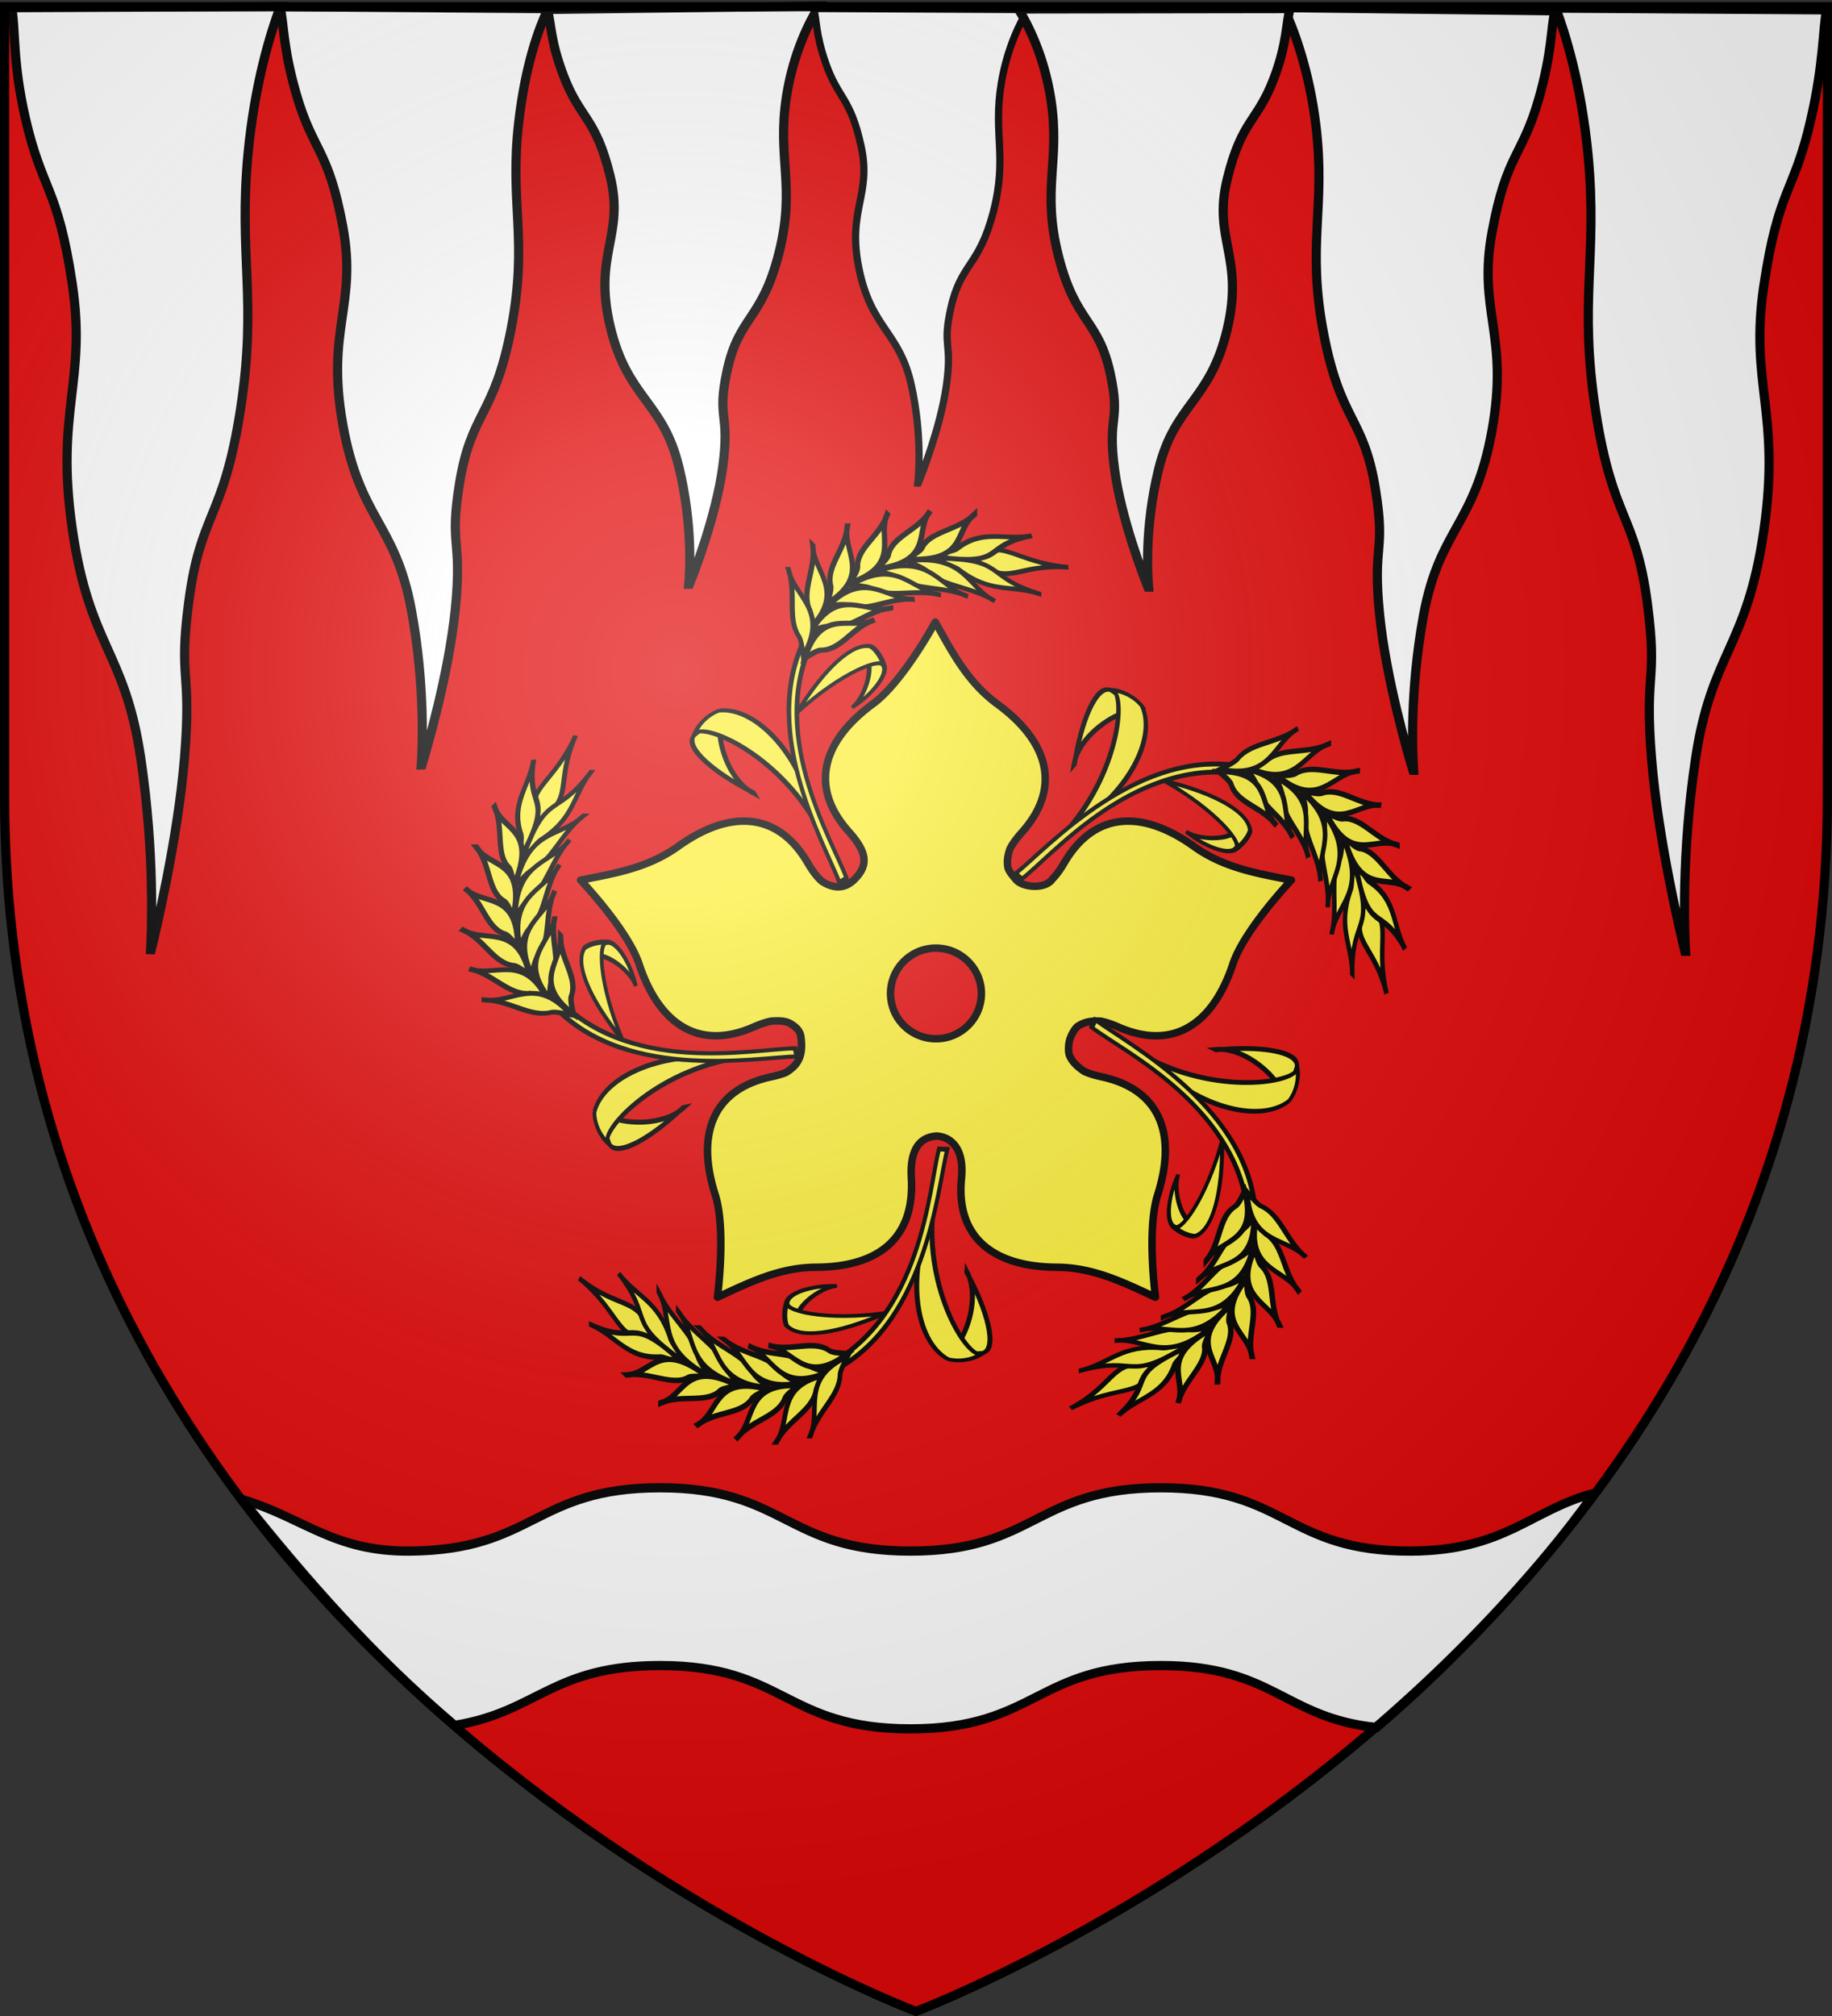
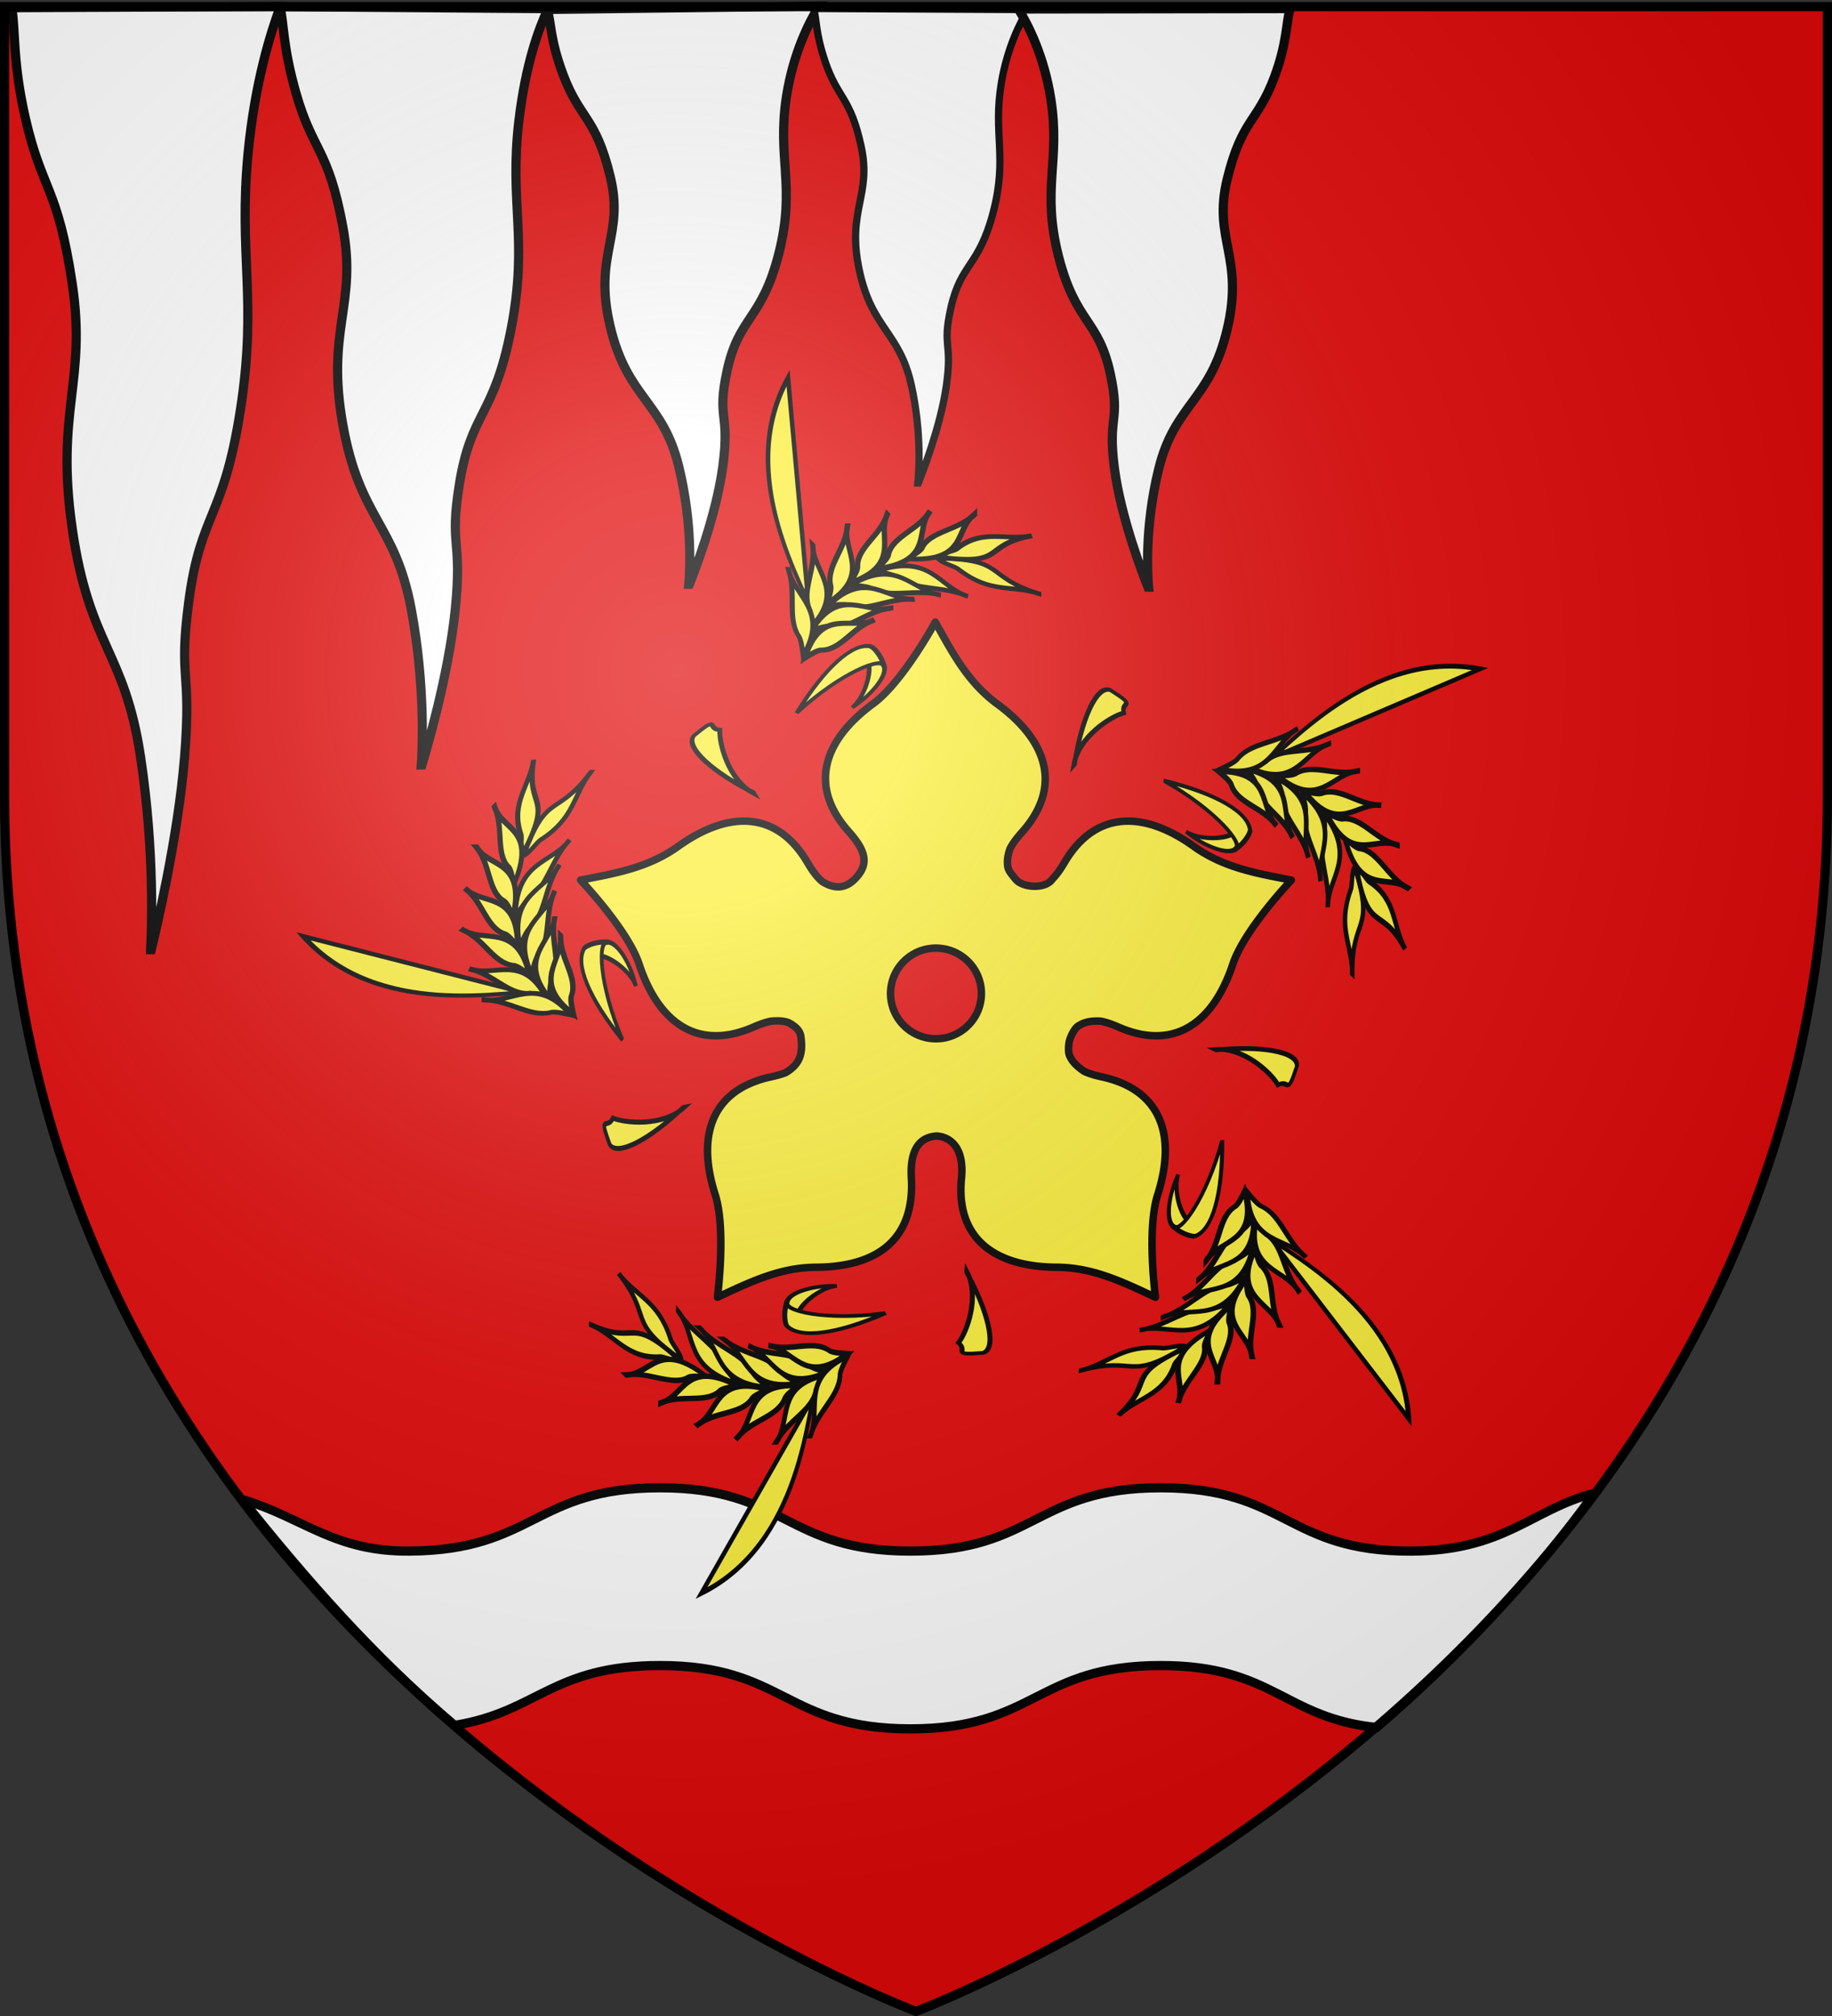
<svg xmlns="http://www.w3.org/2000/svg" xmlns:xlink="http://www.w3.org/1999/xlink" width="600" height="660" version="1.0">
  <rect width="100%" height="100%" fill="#333333" stroke="none" />
  <desc>Flag of Canton of Valais (Wallis)</desc>
  <defs>
    <pattern id="n" width="63.433" height="32.822" patternTransform="translate(706.076 -110.317)" patternUnits="userSpaceOnUse">
      <path d="M1 16.188V1m45.974 15.188v15.634H15.96V16.188M31.467 1v15.188M1 31.822h61.433M1 16.188h61.433" style="fill:none;fill-opacity:1;fill-rule:evenodd;stroke:#000;stroke-width:2;stroke-linecap:square;stroke-linejoin:miter;stroke-miterlimit:4;stroke-dasharray:none;stroke-opacity:1;display:inline" />
    </pattern>
    <pattern xlink:href="#n" id="o" patternTransform="translate(706.076 -110.317)" />
    <pattern xlink:href="#n" id="p" patternTransform="translate(706.076 -110.317)" />
    <pattern xlink:href="#n" id="q" patternTransform="translate(706.076 -110.317)" />
    <pattern xlink:href="#o" id="u" patternTransform="translate(1455.798 -99.233)" />
    <pattern xlink:href="#p" id="s" patternTransform="translate(1455.798 -99.233)" />
    <pattern xlink:href="#q" id="r" patternTransform="translate(1455.798 -99.233)" />
    <pattern xlink:href="#F" id="E" patternTransform="translate(1455.798 -99.233)" />
    <pattern xlink:href="#G" id="D" patternTransform="translate(1455.798 -99.233)" />
    <pattern xlink:href="#H" id="C" patternTransform="translate(1455.798 -99.233)" />
    <pattern xlink:href="#y" id="F" patternTransform="translate(706.076 -110.317)" />
    <pattern xlink:href="#y" id="G" patternTransform="translate(706.076 -110.317)" />
    <pattern xlink:href="#y" id="H" patternTransform="translate(706.076 -110.317)" />
    <pattern id="y" width="63.433" height="32.822" patternTransform="translate(706.076 -110.317)" patternUnits="userSpaceOnUse">
      <path d="M1 16.188V1m45.974 15.188v15.634H15.96V16.188M31.467 1v15.188M1 31.822h61.433M1 16.188h61.433" style="fill:none;fill-opacity:1;fill-rule:evenodd;stroke:#000;stroke-width:2;stroke-linecap:square;stroke-linejoin:miter;stroke-miterlimit:4;stroke-dasharray:none;stroke-opacity:1;display:inline" />
    </pattern>
    <pattern id="aG" width="63.433" height="32.822" patternTransform="translate(706.076 -110.317)" patternUnits="userSpaceOnUse">
      <path d="M1 16.188V1m45.974 15.188v15.634H15.96V16.188M31.467 1v15.188M1 31.822h61.433M1 16.188h61.433" style="fill:none;fill-opacity:1;fill-rule:evenodd;stroke:#000;stroke-width:2;stroke-linecap:square;stroke-linejoin:miter;stroke-miterlimit:4;stroke-dasharray:none;stroke-opacity:1;display:inline" />
    </pattern>
    <pattern xlink:href="#aG" id="aH" patternTransform="translate(706.076 -110.317)" />
    <pattern xlink:href="#aG" id="aI" patternTransform="translate(706.076 -110.317)" />
    <pattern xlink:href="#aG" id="aJ" patternTransform="translate(706.076 -110.317)" />
    <pattern xlink:href="#aH" id="aM" patternTransform="translate(1455.798 -99.233)" />
    <pattern xlink:href="#aI" id="aL" patternTransform="translate(1455.798 -99.233)" />
    <pattern xlink:href="#aJ" id="aK" patternTransform="translate(1455.798 -99.233)" />
    <pattern xlink:href="#aX" id="aW" patternTransform="translate(1455.798 -99.233)" />
    <pattern xlink:href="#aY" id="aV" patternTransform="translate(1455.798 -99.233)" />
    <pattern xlink:href="#aZ" id="aU" patternTransform="translate(1455.798 -99.233)" />
    <pattern xlink:href="#aQ" id="aX" patternTransform="translate(706.076 -110.317)" />
    <pattern xlink:href="#aQ" id="aY" patternTransform="translate(706.076 -110.317)" />
    <pattern xlink:href="#aQ" id="aZ" patternTransform="translate(706.076 -110.317)" />
    <pattern id="aQ" width="63.433" height="32.822" patternTransform="translate(706.076 -110.317)" patternUnits="userSpaceOnUse">
      <path d="M1 16.188V1m45.974 15.188v15.634H15.96V16.188M31.467 1v15.188M1 31.822h61.433M1 16.188h61.433" style="fill:none;fill-opacity:1;fill-rule:evenodd;stroke:#000;stroke-width:2;stroke-linecap:square;stroke-linejoin:miter;stroke-miterlimit:4;stroke-dasharray:none;stroke-opacity:1;display:inline" />
    </pattern>
    <g id="f">
      <path id="e" d="M0 0v1h.5z" transform="rotate(18 3.157 -.5)" />
      <use xlink:href="#e" width="810" height="540" transform="scale(-1 1)" />
    </g>
    <g id="g">
      <use xlink:href="#f" width="810" height="540" transform="rotate(72)" />
      <use xlink:href="#f" width="810" height="540" transform="rotate(144)" />
    </g>
    <g id="j">
      <path id="i" d="M0 0v1h.5z" transform="rotate(18 3.157 -.5)" />
      <use xlink:href="#i" width="810" height="540" transform="scale(-1 1)" />
    </g>
    <g id="k">
      <use xlink:href="#j" width="810" height="540" transform="rotate(72)" />
      <use xlink:href="#j" width="810" height="540" transform="rotate(144)" />
    </g>
    <g id="L">
      <path id="K" d="M0 0v1h.5z" transform="rotate(18 3.157 -.5)" />
      <use xlink:href="#K" width="810" height="540" transform="scale(-1 1)" />
    </g>
    <g id="M">
      <use xlink:href="#L" width="810" height="540" transform="rotate(72)" />
      <use xlink:href="#L" width="810" height="540" transform="rotate(144)" />
    </g>
    <g id="aa">
      <path id="Z" d="M0 0v1h.5z" transform="rotate(18 3.157 -.5)" />
      <use xlink:href="#Z" width="810" height="540" transform="scale(-1 1)" />
    </g>
    <g id="ab">
      <use xlink:href="#aa" width="810" height="540" transform="rotate(72)" />
      <use xlink:href="#aa" width="810" height="540" transform="rotate(144)" />
    </g>
    <g id="an">
-       <path id="am" d="M0 0v1h.5z" transform="rotate(18 3.157 -.5)" />
      <use xlink:href="#am" width="810" height="540" transform="scale(-1 1)" />
    </g>
    <g id="ao">
      <use xlink:href="#an" width="810" height="540" transform="rotate(72)" />
      <use xlink:href="#an" width="810" height="540" transform="rotate(144)" />
    </g>
    <g id="aC">
      <path id="aB" d="M0 0v1h.5z" transform="rotate(18 3.157 -.5)" />
      <use xlink:href="#aB" width="810" height="540" transform="scale(-1 1)" />
    </g>
    <g id="aD">
      <use xlink:href="#aC" width="810" height="540" transform="rotate(72)" />
      <use xlink:href="#aC" width="810" height="540" transform="rotate(144)" />
    </g>
    <g id="bd">
      <path id="bc" d="M0 0v1h.5z" transform="rotate(18 3.157 -.5)" />
      <use xlink:href="#bc" width="810" height="540" transform="scale(-1 1)" />
    </g>
    <g id="be">
      <use xlink:href="#bd" width="810" height="540" transform="rotate(72)" />
      <use xlink:href="#bd" width="810" height="540" transform="rotate(144)" />
    </g>
    <g id="bh">
      <path id="bg" d="M0 0v1h.5z" transform="rotate(18 3.157 -.5)" />
      <use xlink:href="#bg" width="810" height="540" transform="scale(-1 1)" />
    </g>
    <g id="bi">
      <use xlink:href="#bh" width="810" height="540" transform="rotate(72)" />
      <use xlink:href="#bh" width="810" height="540" transform="rotate(144)" />
    </g>
    <radialGradient xlink:href="#a" id="bN" cx="221.445" cy="226.331" r="300" fx="221.445" fy="226.331" gradientTransform="matrix(1.353 0 0 1.349 -77.63 -85.747)" gradientUnits="userSpaceOnUse" />
    <linearGradient id="a">
      <stop offset="0" style="stop-color:white;stop-opacity:.314" />
      <stop offset=".19" style="stop-color:white;stop-opacity:.251" />
      <stop offset=".6" style="stop-color:#6b6b6b;stop-opacity:.125" />
      <stop offset="1" style="stop-color:black;stop-opacity:.125" />
    </linearGradient>
  </defs>
  <g style="display:inline">
    <path d="M300 658.5s298.5-112.32 298.5-397.772V2.176H1.5v258.552C1.5 546.18 300 658.5 300 658.5" style="fill:#e20909;fill-opacity:1;fill-rule:evenodd;stroke:none;stroke-width:1px;stroke-linecap:butt;stroke-linejoin:miter;stroke-opacity:1" />
    <path d="M0 0h600v660H0z" style="fill:none;stroke:none" transform="matrix(-1 0 0 1 600 0)" />
    <g style="display:inline">
      <path d="M13.167 236.716c26.161-6.031 38.95-16.976 71.552-16.779 53.74.326 53.728 20.625 107.469 20.625s53.76-20.625 107.5-20.625 53.728 20.625 107.468 20.625 53.73-20.806 107.469-20.625c40.192.14 51.888 13.577 78.225 18.788-25.849-27.36-56.849-52.765-92.87-76.265-39.63 2.995-44.47 20.196-92.824 20.196-53.74 0-53.728-20.625-107.468-20.625s-53.76 20.625-107.5 20.625c-46.311 0-52.706-15.089-87.98-19.457-34.617 22.237-63.637 47.448-91.041 73.517z" style="display:inline;fill:#fff;fill-opacity:1;fill-rule:evenodd;stroke:#000;stroke-width:3;stroke-linecap:butt;stroke-linejoin:miter;stroke-miterlimit:4;stroke-dasharray:none;stroke-opacity:1" transform="matrix(.763 0 0 -1.005 69.537 728.837)" />
    </g>
    <g style="display:inline" transform="translate(35.881 -54.615)">
      <g id="bI">
        <path d="M1133.538 475.526c9.516-19.454 3.98-48.988-.173-58.489 6.582-5.504-4.2-11.128 15.227-5.823 8.412 4.763-.206 34.628-15.028 63.537z" style="fill:#fcef3c;fill-opacity:1;stroke:#000;stroke-width:3;stroke-miterlimit:4;stroke-dasharray:none;stroke-opacity:1" transform="matrix(-.484 .259 .191 .354 668.748 -147.583)" />
-         <path d="M1128.11 402.927c6.675-1.445 15.227 1.55 20.482 8.287-5.6-10.717-37.236 38.701-39.32 107.27-11.75-49.399-2.363-103.603 18.839-115.557z" style="fill:#fcef3c;fill-opacity:1;stroke:#000;stroke-width:3;stroke-miterlimit:4;stroke-dasharray:none;stroke-opacity:1" transform="matrix(-.484 .259 .191 .354 668.748 -147.583)" />
-         <path d="M347.58 397.249c7.558 88.796 85.54 131.421 106.544 148.993l1.681-6.325c-20.06-17.295-93.52-53.805-103.976-143.417z" style="display:inline;fill:#fcef3c;fill-opacity:1;stroke:#000;stroke-width:3;stroke-miterlimit:4;stroke-dasharray:none;stroke-opacity:1" transform="matrix(.434 .336 -.247 .318 176.894 17.253)" />
-         <path d="M-361.413 189.728c-9.962 21.314-24.575 20.563-16.663 36.477 16.983-6.04 7.153-15.637 16.663-36.477z" style="display:inline;fill:#fcef3c;fill-opacity:1;fill-rule:evenodd;stroke:#000;stroke-width:2.396;stroke-linecap:butt;stroke-linejoin:miter;stroke-miterlimit:4;stroke-dasharray:none;stroke-opacity:1" transform="matrix(.388 .607 -.644 .216 576.452 418.717)" />
+         <path d="M347.58 397.249l1.681-6.325c-20.06-17.295-93.52-53.805-103.976-143.417z" style="display:inline;fill:#fcef3c;fill-opacity:1;stroke:#000;stroke-width:3;stroke-miterlimit:4;stroke-dasharray:none;stroke-opacity:1" transform="matrix(.434 .336 -.247 .318 176.894 17.253)" />
        <path d="M-354.153 209.26c-15.734 18.385-20.144 4.016-30.697 32.717 2.834-.246 6.091-5.19 8.225-5.802 15.452-6.844 14.308-17.592 22.472-26.914z" style="display:inline;fill:#fcef3c;fill-opacity:1;fill-rule:evenodd;stroke:#000;stroke-width:2.396;stroke-linecap:butt;stroke-linejoin:miter;stroke-miterlimit:4;stroke-dasharray:none;stroke-opacity:1" transform="matrix(.388 .607 -.644 .216 576.452 418.717)" />
        <path d="M-380.843 196.712c-3.537 23.938 10.197 17.83-4.523 44.634-1.675-2.3-.084-8.002-1.024-10.013-4.983-16.15 3.876-22.343 5.547-34.621z" style="display:inline;fill:#fcef3c;fill-opacity:1;fill-rule:evenodd;stroke:#000;stroke-width:2.396;stroke-linecap:butt;stroke-linejoin:miter;stroke-miterlimit:4;stroke-dasharray:none;stroke-opacity:1" transform="matrix(.388 .607 -.644 .216 576.452 418.717)" />
-         <path d="M-357.102 232.666c-11.012 6.997-24.886-2.909-33.873 23.037 2.709-1.972 6.553-4.952 8.408-4.932 9.197-1.574 15.008-13.272 25.465-18.105z" style="display:inline;fill:#fcef3c;fill-opacity:1;fill-rule:evenodd;stroke:#000;stroke-width:2.396;stroke-linecap:butt;stroke-linejoin:miter;stroke-miterlimit:4;stroke-dasharray:none;stroke-opacity:1" transform="matrix(.445 .584 -.595 .287 587.252 393.139)" />
        <path d="M-396.56 214.303c1.951 12.9 18.531 16.861 4.861 40.675-.29-3.338-.566-8.194-1.8-9.58-4.85-7.97.158-20.034-3.062-31.095z" style="display:inline;fill:#fcef3c;fill-opacity:1;fill-rule:evenodd;stroke:#000;stroke-width:2.396;stroke-linecap:butt;stroke-linejoin:miter;stroke-miterlimit:4;stroke-dasharray:none;stroke-opacity:1" transform="matrix(.445 .584 -.595 .287 587.252 393.139)" />
        <path d="M-357.102 232.666c-11.012 6.997-24.886-2.909-33.873 23.037 2.709-1.972 6.553-4.952 8.408-4.932 9.197-1.574 15.008-13.272 25.465-18.105z" style="display:inline;fill:#fcef3c;fill-opacity:1;fill-rule:evenodd;stroke:#000;stroke-width:2.396;stroke-linecap:butt;stroke-linejoin:miter;stroke-miterlimit:4;stroke-dasharray:none;stroke-opacity:1" transform="matrix(.542 .521 -.493 .402 589.355 342.371)" />
        <path d="M-396.56 214.303c1.951 12.9 18.531 16.861 4.861 40.675-.29-3.338-.566-8.194-1.8-9.58-4.85-7.97.158-20.034-3.062-31.095z" style="display:inline;fill:#fcef3c;fill-opacity:1;fill-rule:evenodd;stroke:#000;stroke-width:2.396;stroke-linecap:butt;stroke-linejoin:miter;stroke-miterlimit:4;stroke-dasharray:none;stroke-opacity:1" transform="matrix(.542 .521 -.493 .402 589.355 342.371)" />
        <path d="M-357.102 232.666c-11.012 6.997-24.886-2.909-33.873 23.037 2.709-1.972 6.553-4.952 8.408-4.932 9.197-1.574 15.008-13.272 25.465-18.105z" style="display:inline;fill:#fcef3c;fill-opacity:1;fill-rule:evenodd;stroke:#000;stroke-width:2.396;stroke-linecap:butt;stroke-linejoin:miter;stroke-miterlimit:4;stroke-dasharray:none;stroke-opacity:1" transform="matrix(.618 .438 -.375 .502 580.175 289.02)" />
        <path d="M-396.56 214.303c1.951 12.9 18.531 16.861 4.861 40.675-.29-3.338-.566-8.194-1.8-9.58-4.85-7.97.158-20.034-3.062-31.095z" style="display:inline;fill:#fcef3c;fill-opacity:1;fill-rule:evenodd;stroke:#000;stroke-width:2.396;stroke-linecap:butt;stroke-linejoin:miter;stroke-miterlimit:4;stroke-dasharray:none;stroke-opacity:1" transform="matrix(.618 .438 -.375 .502 580.175 289.02)" />
        <path d="M-357.102 232.666c-11.012 6.997-24.886-2.909-33.873 23.037 2.709-1.972 6.553-4.952 8.408-4.932 9.197-1.574 15.008-13.272 25.465-18.105z" style="display:inline;fill:#fcef3c;fill-opacity:1;fill-rule:evenodd;stroke:#000;stroke-width:2.396;stroke-linecap:butt;stroke-linejoin:miter;stroke-miterlimit:4;stroke-dasharray:none;stroke-opacity:1" transform="matrix(.671 .337 -.244 .585 560.034 235.063)" />
        <path d="M-396.56 214.303c1.951 12.9 18.531 16.861 4.861 40.675-.29-3.338-.566-8.194-1.8-9.58-4.85-7.97.158-20.034-3.062-31.095z" style="display:inline;fill:#fcef3c;fill-opacity:1;fill-rule:evenodd;stroke:#000;stroke-width:2.396;stroke-linecap:butt;stroke-linejoin:miter;stroke-miterlimit:4;stroke-dasharray:none;stroke-opacity:1" transform="matrix(.671 .337 -.244 .585 560.034 235.063)" />
        <path d="M-357.102 232.666c-11.012 6.997-24.886-2.909-33.873 23.037 2.709-1.972 6.553-4.952 8.408-4.932 9.197-1.574 15.008-13.272 25.465-18.105z" style="display:inline;fill:#fcef3c;fill-opacity:1;fill-rule:evenodd;stroke:#000;stroke-width:2.396;stroke-linecap:butt;stroke-linejoin:miter;stroke-miterlimit:4;stroke-dasharray:none;stroke-opacity:1" transform="matrix(.697 .222 -.106 .647 529.427 182.433)" />
        <path d="M-396.56 214.303c1.951 12.9 18.531 16.861 4.861 40.675-.29-3.338-.566-8.194-1.8-9.58-4.85-7.97.158-20.034-3.062-31.095z" style="display:inline;fill:#fcef3c;fill-opacity:1;fill-rule:evenodd;stroke:#000;stroke-width:2.396;stroke-linecap:butt;stroke-linejoin:miter;stroke-miterlimit:4;stroke-dasharray:none;stroke-opacity:1" transform="matrix(.697 .222 -.106 .647 529.427 182.433)" />
        <path d="M-357.102 232.666c-11.012 6.997-24.886-2.909-33.873 23.037 2.709-1.972 6.553-4.952 8.408-4.932 9.197-1.574 15.008-13.272 25.465-18.105z" style="display:inline;fill:#fcef3c;fill-opacity:1;fill-rule:evenodd;stroke:#000;stroke-width:2.396;stroke-linecap:butt;stroke-linejoin:miter;stroke-miterlimit:4;stroke-dasharray:none;stroke-opacity:1" transform="matrix(.697 .098 .036 .686 491.034 132.916)" />
        <path d="M-396.56 214.303c1.951 12.9 18.531 16.861 4.861 40.675-.29-3.338-.566-8.194-1.8-9.58-4.85-7.97.158-20.034-3.062-31.095z" style="display:inline;fill:#fcef3c;fill-opacity:1;fill-rule:evenodd;stroke:#000;stroke-width:2.396;stroke-linecap:butt;stroke-linejoin:miter;stroke-miterlimit:4;stroke-dasharray:none;stroke-opacity:1" transform="matrix(.697 .098 .036 .686 491.034 132.916)" />
        <path d="M332.953 478.707c-3.223 2.358-8.253-3.309-7.435 8.32 1.154 8.029 15.397 15.783 28.376 17.078-9.877-2.826-20.057-17.745-20.941-25.398z" style="fill:#fcef3c;fill-opacity:1;stroke:#000;stroke-width:3;stroke-miterlimit:4;stroke-dasharray:none;stroke-opacity:1" transform="matrix(-.484 .259 .191 .354 318.241 16.105)" />
        <path d="M326.744 467.521c-1.835 4.046-2.508 13.17-1.226 19.505-2.592-8.167 24.278-12.48 59.024-.335-27.414-21.77-49.417-29.077-57.798-19.17z" style="fill:#fcef3c;fill-opacity:1;stroke:#000;stroke-width:3;stroke-miterlimit:4;stroke-dasharray:none;stroke-opacity:1" transform="matrix(-.484 .259 .191 .354 318.241 16.105)" />
      </g>
      <g style="fill:#fcef3c;fill-opacity:1;stroke:#000;stroke-width:2;stroke-miterlimit:4;stroke-dasharray:none;stroke-opacity:1">
        <g style="display:inline;fill:#fcef3c;fill-opacity:1;stroke:#000;stroke-width:2;stroke-miterlimit:4;stroke-dasharray:none;stroke-opacity:1">
          <g style="fill:#fcef3c;fill-opacity:1;stroke:#000;stroke-width:2;stroke-miterlimit:4;stroke-dasharray:none;stroke-opacity:1">
            <path d="M927.28 651.197c-.001-.044-8.655 16.005-16.594 21.843-13.968 10.272-16.98 22.6-6.532 34.313 4.848 5.434 5.345 8.937 1.532 12.75-.884.883-1.783 1.451-2.688 1.75-2.043.674-4.11.03-5.969-1.156-1.289-1.075-2.55-2.73-3.875-5-7.91-13.558-20.602-14.486-34.687-4.375-8.006 5.747-16.94 7.218-26.031 9-.042-.013 12.557 13.176 15.656 22.53 5.452 16.46 16.257 23.132 30.625 16.813 1.763-.775 3.298-1.294 4.656-1.562 1.822-.126 3.772-.165 5.188.687 1.436.865 2.527 1.874 2.75 3.375.733 4.945-.509 7.576-3.907 9.657q-.046.032-.093.062c-1.122.45-2.452.82-4 1.156-15.338 3.334-20.138 15.074-14.875 31.594 2.991 9.39.567 27.473.593 27.438 8.403-3.903 16.49-7.975 26.344-8.032 17.338-.1 26.386-8.258 25.5-23.906-.571-10.094 4.33-11.015 6.688-11.25 2.809.092 7.57 2.156 6.719 11.25-1.57 15.618 8.162 23.807 25.5 23.906 9.855.057 17.94 4.129 26.343 8.032.026.035-2.397-18.048.594-27.438 5.263-16.52.432-28.26-14.906-31.594-1.889-.41-3.43-.884-4.688-1.468-1.787-1.158-3.373-2.63-4.031-4.438v-.031c-.01-.021-.025-.04-.031-.063-.293-1.079-.147-3.07.188-4.062.43-1.278 1.412-3.25 2.53-3.75 1.582-1.002 3.62-1.237 5.688-1.125 1.373.264 2.929.775 4.719 1.562 14.368 6.319 25.173-.353 30.625-16.812 3.1-9.355 15.698-22.544 15.656-22.531-9.092-1.782-18.025-3.253-26.031-9-14.085-10.11-26.777-9.183-34.687 4.375-1.078 1.846-2.115 3.26-3.157 4.312-1.84 2.791-7.803 2.373-9.718.219-1.213-1.471-1.728-2.037-2.125-3.063-.415-1.651-.122-3.477.5-5.25.676-1.335 1.738-2.781 3.187-4.406 10.45-11.712 7.406-24.072-6.562-34.344-7.94-5.838-12.09-13.872-16.594-21.968zm.156 87.343c6.702 0 12.156 5.454 12.156 12.157 0 6.702-5.454 12.125-12.156 12.125a12.117 12.117 0 0 1-12.125-12.125c0-6.703 5.422-12.157 12.125-12.157z" style="fill:#fcef3c;fill-opacity:1;fill-rule:evenodd;stroke:#000;stroke-width:2;stroke-linecap:butt;stroke-linejoin:miter;stroke-miterlimit:4;stroke-dasharray:none;stroke-opacity:1" transform="matrix(1.225 0 0 1.222 -865.468 -537.487)" />
          </g>
        </g>
      </g>
      <use xlink:href="#bI" id="bJ" width="100%" height="100%" x="0" y="0" transform="matrix(.309 .949 -.953 .309 550.22 7.62)" />
      <use xlink:href="#bJ" id="bK" width="100%" height="100%" x="0" y="0" transform="matrix(.247 .967 -.971 .247 580.306 17.445)" />
      <use xlink:href="#bK" id="bL" width="100%" height="100%" x="0" y="0" transform="matrix(.39 .919 -.923 .39 507.034 -17.293)" />
      <use xlink:href="#bL" width="100%" height="100%" transform="matrix(.263 .963 -.967 .263 569.653 22.931)" />
    </g>
    <path d="M49.327 310.895c.31-5.5 1.424-31.662-3.268-62.965-5.264-35.118-16.794-36.075-22.392-74.823s4.798-48.1 0-80.167S13.844 62.763 8.33 38.777C4.007 19.975 5.163 9.541 3.815 2.52l88.006-.385c-3.032 8.054-8.35 24.81-10.576 48.05-3.199 33.403 3.1 47.883-2.499 83.958-5.598 36.076-13.077 33.368-16.943 62.999-3.407 26.11 1.04 21.394-1.36 50.789-2.173 26.623-9.518 57.355-10.896 62.965z" style="display:inline;fill:#fff;fill-opacity:1;fill-rule:evenodd;stroke:#000;stroke-width:3;stroke-linecap:butt;stroke-linejoin:miter;stroke-miterlimit:4;stroke-dasharray:none;stroke-opacity:1" />
    <path d="M137.973 250.428c.31-4.447 1.425-25.602-3.274-50.915-5.272-28.397-16.819-29.17-22.425-60.503s4.805-38.895 0-64.825-9.838-24.401-15.36-43.796c-4.33-15.205-3.868-22.518-5.218-28.196l87.792.65c-3.037 6.512-7.32 17.976-9.55 36.77-3.203 27.01 3.104 38.718-2.503 67.89-5.606 29.17-13.097 26.981-16.968 50.941-3.412 21.114 1.04 17.3-1.362 41.07-2.176 21.528-9.532 46.378-10.912 50.914z" style="display:inline;fill:#fff;fill-opacity:1;fill-rule:evenodd;stroke:#000;stroke-width:3;stroke-linecap:butt;stroke-linejoin:miter;stroke-miterlimit:4;stroke-dasharray:none;stroke-opacity:1" />
    <path id="bM" d="M225.576 191.283c.31-3.372 1.427-19.41-3.28-38.599-5.281-21.528-16.849-22.115-22.465-45.867-5.617-23.753 4.814-29.487 0-49.144-4.814-19.658-9.856-18.499-15.388-33.202-4.337-11.527-3.875-17.071-5.227-21.375l88.993-1.089c-3.042 4.938-8.378 15.209-10.61 29.456-3.21 20.476 3.109 29.353-2.508 51.468-5.616 22.114-13.12 20.455-17 38.619-3.417 16.006 1.044 13.115-1.363 31.134-2.18 16.32-9.55 35.16-10.932 38.599z" style="display:inline;fill:#fff;fill-opacity:1;fill-rule:evenodd;stroke:#000;stroke-width:3;stroke-linecap:butt;stroke-linejoin:miter;stroke-miterlimit:4;stroke-dasharray:none;stroke-opacity:1" />
    <use xlink:href="#bM" width="100%" height="100%" style="stroke:#000;stroke-width:3.588;stroke-miterlimit:4;stroke-dasharray:none;stroke-opacity:1" transform="matrix(.789 .014 -.013 .822 125.116 -2.317)" />
-     <path d="M552.025 311.43c-.31-5.499-1.423-31.66 3.27-62.964 5.263-35.118 16.793-36.075 22.39-74.823 5.599-38.747-4.797-48.1 0-80.167 4.799-32.067 9.824-30.177 15.338-54.163 4.323-18.802 3.862-29.061 5.21-36.083l-88.701-.56c3.032 8.054 8.35 24.81 10.576 48.05 3.198 33.403-3.1 47.883 2.499 83.959 5.597 36.075 13.077 33.367 16.943 62.998 3.407 26.11-1.04 21.394 1.36 50.789 2.173 26.624 9.518 57.355 10.896 62.965zM462.975 252.178c-.31-4.446-1.425-25.601 3.274-50.914 5.272-28.397 16.819-29.171 22.425-60.503s-4.805-38.895 0-64.825 9.838-24.402 15.36-43.797c4.33-15.204 3.868-22.922 5.218-28.6l-88.834-1.03c3.037 6.512 8.363 20.06 10.592 38.854 3.203 27.01-3.104 38.72 2.503 67.89 5.606 29.171 13.097 26.982 16.968 50.942 3.412 21.113-1.04 17.3 1.362 41.069 2.176 21.528 9.532 46.378 10.912 50.914z" style="display:inline;fill:#fff;fill-opacity:1;fill-rule:evenodd;stroke:#000;stroke-width:3;stroke-linecap:butt;stroke-linejoin:miter;stroke-miterlimit:4;stroke-dasharray:none;stroke-opacity:1" />
    <path d="M376.182 192.223c-.31-3.37-1.428-19.408 3.28-38.598 5.28-21.528 16.849-22.115 22.465-45.867 5.616-23.753-4.814-29.487 0-49.144 4.814-19.658 9.856-18.499 15.388-33.203 4.337-11.526 3.874-18.285 5.227-22.589l-88.994.126c3.043 4.938 8.378 15.209 10.611 29.456 3.21 20.476-3.109 29.353 2.507 51.468 5.617 22.114 13.121 20.455 17 38.618 3.418 16.007-1.043 13.116 1.364 31.135 2.18 16.32 9.549 35.16 10.932 38.598z" style="display:inline;fill:#fff;fill-opacity:1;fill-rule:evenodd;stroke:#000;stroke-width:3;stroke-linecap:butt;stroke-linejoin:miter;stroke-miterlimit:4;stroke-dasharray:none;stroke-opacity:1" />
  </g>
  <path d="M300 658.5s298.5-112.32 298.5-397.772V2.176H1.5v258.552C1.5 546.18 300 658.5 300 658.5" style="opacity:1;fill:url(#bN);fill-opacity:1;fill-rule:evenodd;stroke:none;stroke-width:1px;stroke-linecap:butt;stroke-linejoin:miter;stroke-opacity:1" />
  <path d="M300 658.5S1.5 546.18 1.5 260.728V2.176h597v258.552C598.5 546.18 300 658.5 300 658.5z" style="opacity:1;fill:none;fill-opacity:1;fill-rule:evenodd;stroke:#000;stroke-width:3;stroke-linecap:butt;stroke-linejoin:miter;stroke-miterlimit:4;stroke-dasharray:none;stroke-opacity:1" />
</svg>